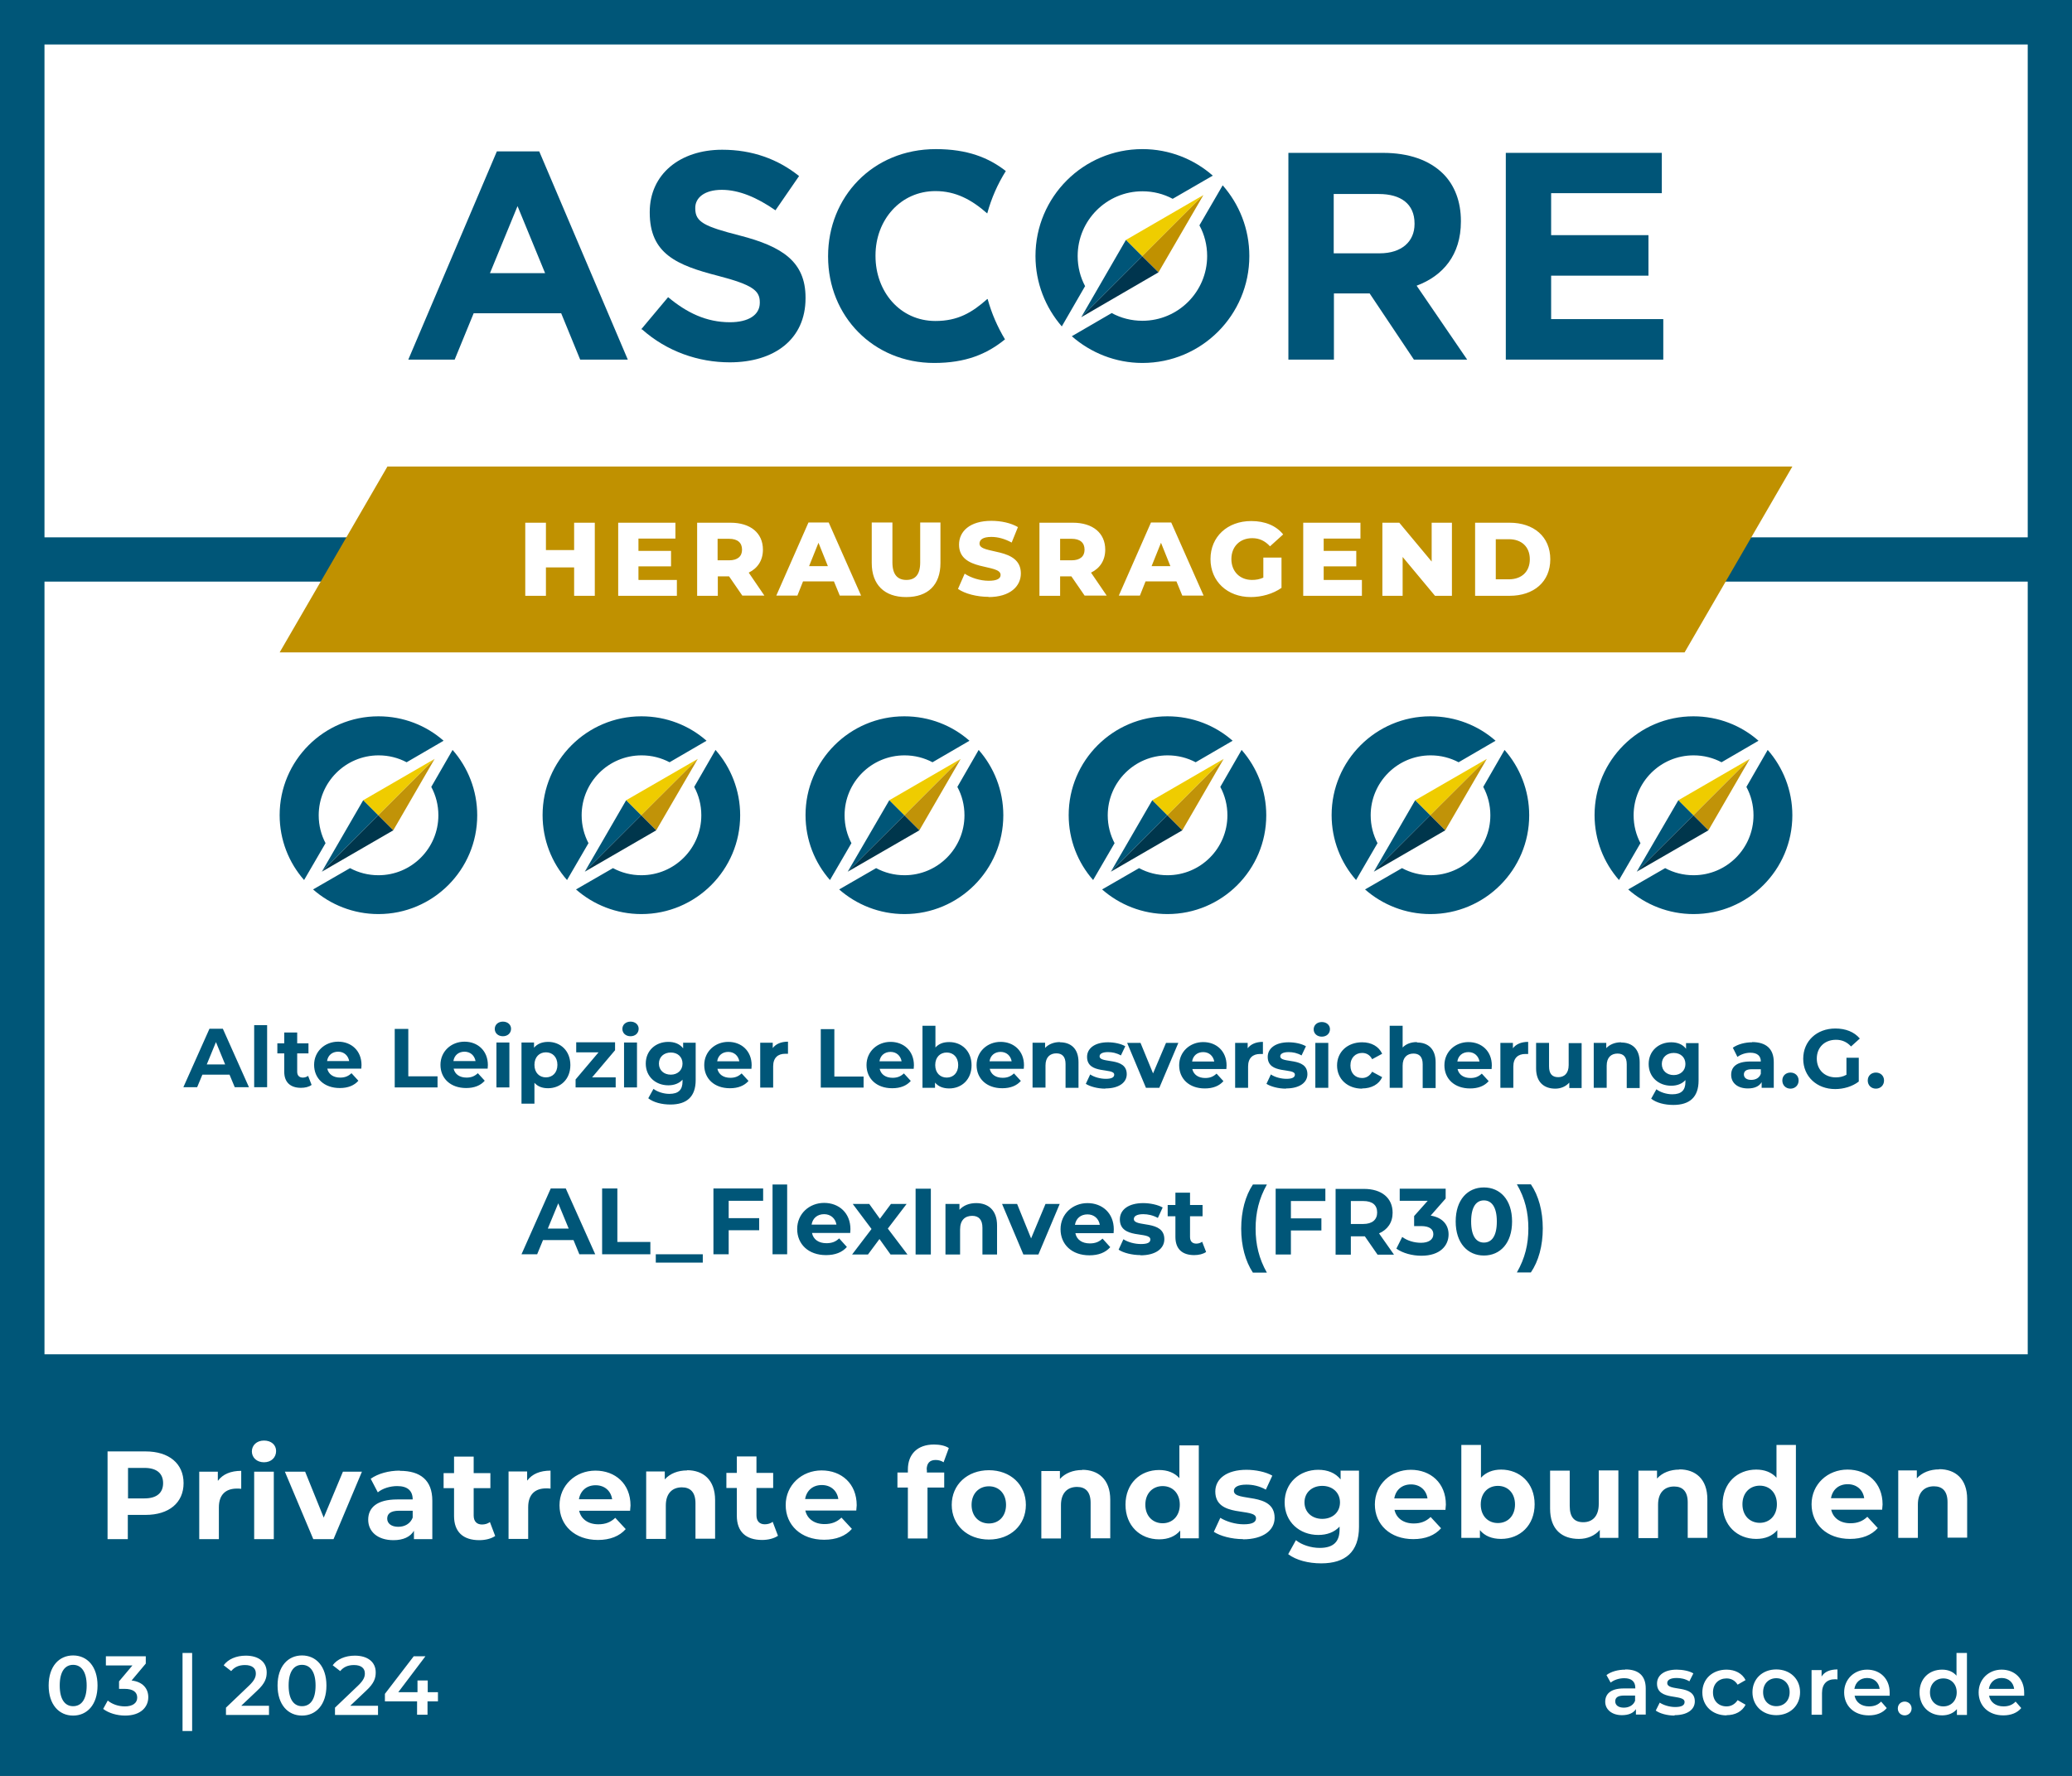
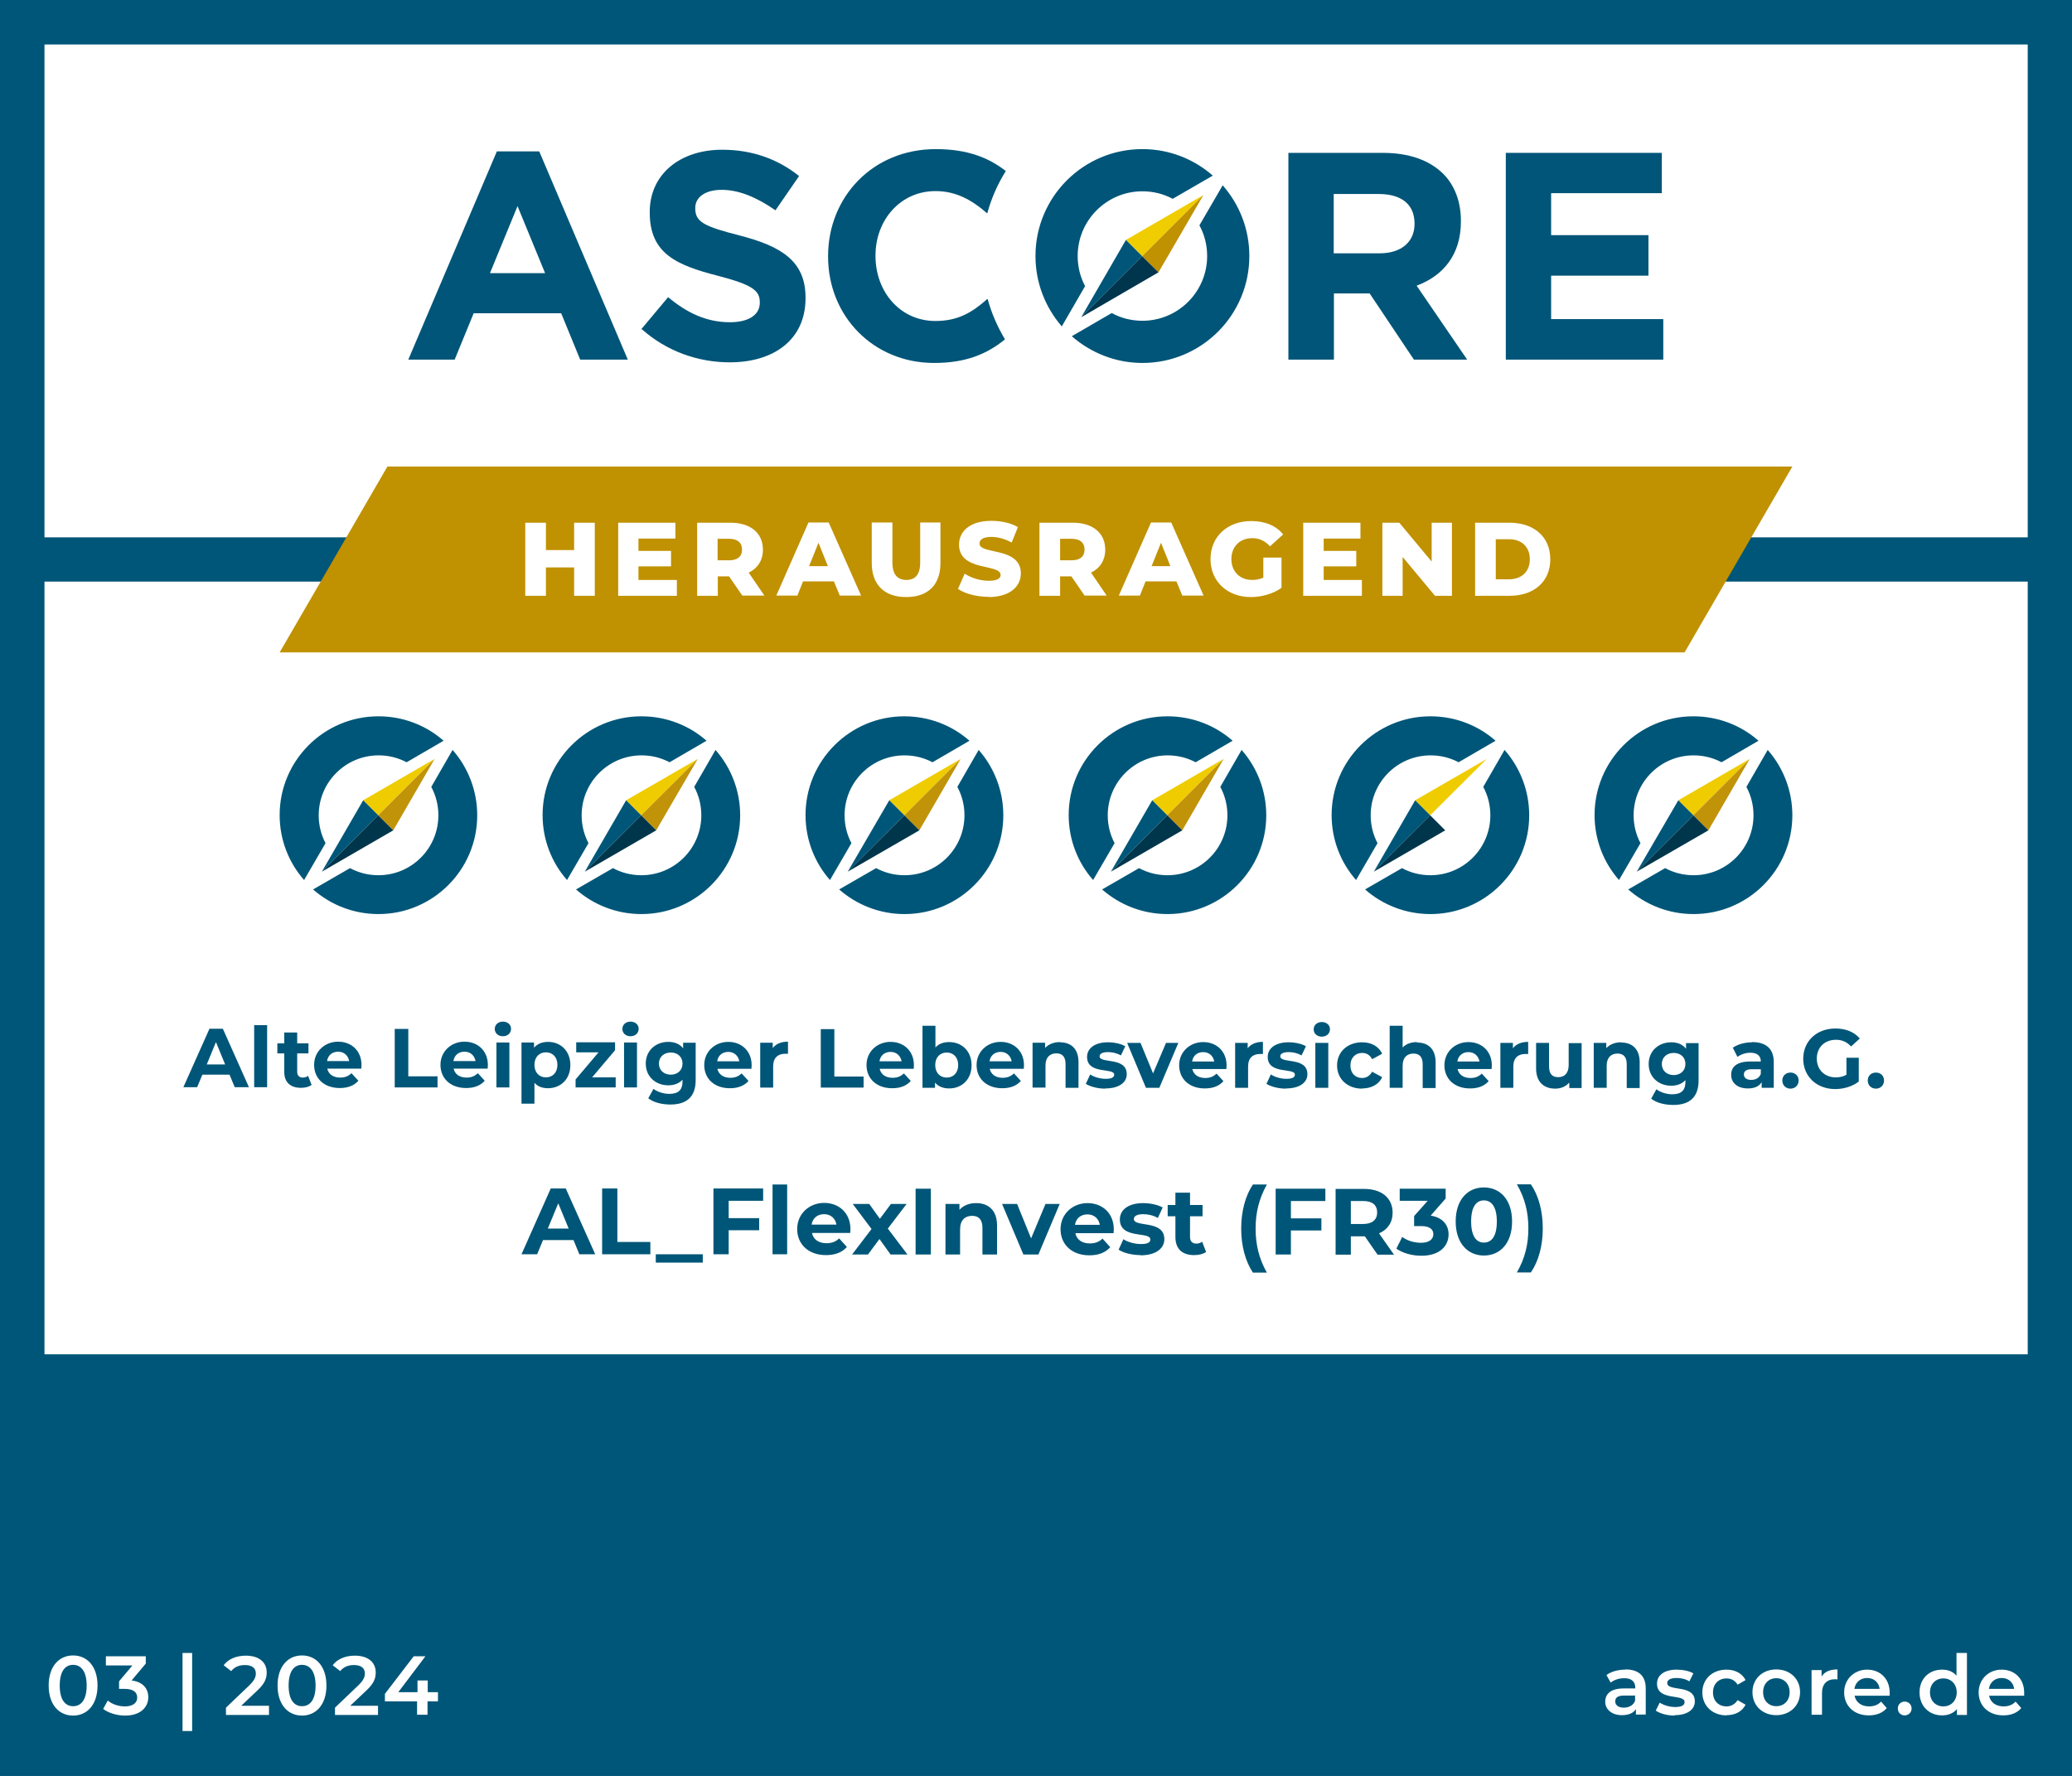
<svg xmlns="http://www.w3.org/2000/svg" id="Ebene_2" data-name="Ebene 2" viewBox="0 0 99.21 85.04">
  <rect x="0" y="0" width="99.21" height="85.04" fill="#808080" stroke="none" />
  <defs>
    <style>
      .cls-1 {
        fill: #fff;
      }

      .cls-2 {
        fill: #efcd00;
      }

      .cls-3 {
        fill: #00364c;
      }

      .cls-4 {
        fill: #005678;
      }

      .cls-5 {
        fill: #efcc00;
      }

      .cls-6 {
        fill: #c09100;
      }

      .cls-7, .cls-8 {
        fill: none;
      }

      .cls-9 {
        fill: #c19308;
      }

      .cls-8 {
        clip-path: url(#clippath);
      }

      .cls-10 {
        fill: #00354e;
      }

      .cls-11 {
        fill: #005578;
      }
    </style>
    <clipPath id="clippath">
      <rect class="cls-7" width="99.21" height="85.04" />
    </clipPath>
  </defs>
  <g id="Ebene_1-2" data-name="Ebene 1">
    <g>
      <g class="cls-8">
        <polygon class="cls-4" points="99.21 85.04 0 85.04 0 0 99.21 0 99.21 85.04 99.21 85.04" />
      </g>
      <polygon class="cls-1" points="2.13 25.73 2.13 2.13 97.09 2.13 97.09 25.73 2.13 25.73 2.13 25.73" />
      <polygon class="cls-1" points="2.13 64.85 2.13 27.85 97.09 27.85 97.09 64.85 2.13 64.85 2.13 64.85" />
      <polygon class="cls-6" points="13.39 31.24 18.55 22.34 85.82 22.34 80.66 31.24 13.39 31.24 13.39 31.24" />
      <path class="cls-11" d="m51.96,13.71c-.23-.43-.36-.92-.36-1.45,0-1.71,1.39-3.1,3.1-3.1.53,0,1.02.13,1.45.36l1.92-1.11c-.9-.79-2.08-1.27-3.37-1.27-2.83,0-5.12,2.29-5.12,5.12,0,1.29.48,2.47,1.26,3.37l1.11-1.92h0Z" />
      <path class="cls-11" d="m58.54,8.88l-1.11,1.91c.24.44.37.94.37,1.47,0,1.71-1.39,3.1-3.1,3.1-.53,0-1.03-.13-1.47-.37l-1.91,1.11c.9.79,2.09,1.28,3.38,1.28,2.83,0,5.12-2.29,5.12-5.12,0-1.3-.48-2.48-1.28-3.39h0Z" />
      <path class="cls-11" d="m23.81,7.25h2.01l4.24,9.97h-2.28l-.91-2.22h-4.19l-.91,2.22h-2.22l4.24-9.97h0Zm2.29,5.83l-1.32-3.21-1.32,3.21h2.63Z" />
      <path class="cls-11" d="m30.7,15.77l1.29-1.54c.89.74,1.82,1.2,2.96,1.2.89,0,1.43-.35,1.43-.93v-.03c0-.55-.34-.83-1.99-1.26-1.99-.51-3.28-1.06-3.28-3.03v-.03c0-1.8,1.44-2.98,3.47-2.98,1.44,0,2.67.45,3.68,1.26l-1.13,1.64c-.88-.61-1.74-.98-2.57-.98s-1.27.38-1.27.86v.03c0,.65.42.86,2.14,1.3,2.01.52,3.14,1.24,3.14,2.97v.03c0,1.97-1.5,3.07-3.63,3.07-1.5,0-3.01-.52-4.2-1.58h0Z" />
      <path class="cls-11" d="m61.68,7.32h4.53c1.26,0,2.23.35,2.89,1,.55.55.85,1.33.85,2.26v.03c0,1.6-.86,2.6-2.12,3.07l2.42,3.54h-2.55l-2.12-3.17h-1.71v3.17h-2.18V7.32h0Zm4.38,4.81c1.06,0,1.67-.57,1.67-1.4v-.03c0-.93-.65-1.41-1.71-1.41h-2.16v2.84h2.21Z" />
      <polygon class="cls-2" points="57.62 9.34 53.91 11.49 54.69 12.27 57.62 9.34 57.62 9.34" />
      <path class="cls-11" d="m47.27,14.32c-.73.65-1.41,1.05-2.48,1.05-1.7,0-2.87-1.41-2.87-3.11v-.03c0-1.7,1.2-3.08,2.87-3.08.97,0,1.73.41,2.48,1.07.2-.73.5-1.41.89-2.03-.82-.64-1.84-1.05-3.35-1.05-3.04,0-5.16,2.31-5.16,5.12v.03c0,2.84,2.16,5.09,5.08,5.09,1.5,0,2.52-.42,3.39-1.13-.36-.6-.64-1.24-.83-1.93h0Z" />
      <polygon class="cls-6" points="57.62 9.34 54.69 12.27 55.47 13.04 57.62 9.34 57.62 9.34" />
      <polygon class="cls-11" points="51.77 15.19 53.91 11.49 54.69 12.27 51.77 15.19 51.77 15.19" />
      <polygon class="cls-10" points="51.77 15.19 54.69 12.27 55.47 13.04 51.77 15.19 51.77 15.19" />
      <polygon class="cls-11" points="72.1 7.32 79.57 7.32 79.57 9.25 74.27 9.25 74.27 11.26 78.93 11.26 78.93 13.2 74.27 13.2 74.27 15.28 79.64 15.28 79.64 17.22 72.1 17.22 72.1 7.32 72.1 7.32" />
      <path class="cls-4" d="m15.59,40.38c-.21-.4-.33-.85-.33-1.34,0-1.58,1.28-2.87,2.87-2.87.49,0,.94.12,1.34.33l1.77-1.03c-.83-.73-1.92-1.17-3.12-1.17-2.61,0-4.73,2.12-4.73,4.73,0,1.19.44,2.28,1.17,3.11l1.03-1.77h0Z" />
      <path class="cls-4" d="m21.67,35.91l-1.02,1.77c.22.41.34.87.34,1.36,0,1.58-1.28,2.87-2.87,2.87-.49,0-.95-.12-1.36-.34l-1.77,1.02c.83.73,1.93,1.18,3.13,1.18,2.61,0,4.73-2.12,4.73-4.73,0-1.2-.45-2.3-1.18-3.13h0Z" />
      <polygon class="cls-5" points="20.81 36.34 17.39 38.32 18.11 39.04 20.81 36.34 20.81 36.34" />
      <polygon class="cls-9" points="20.81 36.34 18.11 39.04 18.83 39.76 20.81 36.34 20.81 36.34" />
      <polygon class="cls-4" points="15.41 41.74 17.39 38.32 18.11 39.04 15.41 41.74 15.41 41.74" />
      <polygon class="cls-3" points="15.41 41.74 18.11 39.04 18.83 39.76 15.41 41.74 15.41 41.74" />
      <path class="cls-4" d="m28.18,40.38c-.21-.4-.33-.85-.33-1.34,0-1.58,1.28-2.87,2.87-2.87.49,0,.94.12,1.34.33l1.77-1.03c-.83-.73-1.92-1.17-3.12-1.17-2.61,0-4.73,2.12-4.73,4.73,0,1.19.44,2.28,1.17,3.11l1.03-1.77h0Z" />
      <path class="cls-4" d="m34.26,35.91l-1.02,1.77c.22.41.34.87.34,1.36,0,1.58-1.28,2.87-2.87,2.87-.49,0-.95-.12-1.36-.34l-1.77,1.02c.83.73,1.93,1.18,3.13,1.18,2.61,0,4.73-2.12,4.73-4.73,0-1.2-.45-2.3-1.18-3.13h0Z" />
      <polygon class="cls-5" points="33.41 36.34 29.98 38.32 30.7 39.04 33.41 36.34 33.41 36.34" />
      <polygon class="cls-9" points="33.41 36.34 30.7 39.04 31.42 39.76 33.41 36.34 33.41 36.34" />
      <polygon class="cls-4" points="28 41.74 29.98 38.32 30.7 39.04 28 41.74 28 41.74" />
      <polygon class="cls-3" points="28 41.74 30.7 39.04 31.42 39.76 28 41.74 28 41.74" />
      <path class="cls-4" d="m40.77,40.38c-.21-.4-.33-.85-.33-1.34,0-1.58,1.28-2.87,2.87-2.87.49,0,.94.12,1.34.33l1.77-1.03c-.83-.73-1.92-1.17-3.12-1.17-2.61,0-4.73,2.12-4.73,4.73,0,1.19.44,2.28,1.17,3.11l1.03-1.77h0Z" />
      <path class="cls-4" d="m46.86,35.91l-1.02,1.77c.22.41.34.87.34,1.36,0,1.58-1.28,2.87-2.87,2.87-.49,0-.95-.12-1.36-.34l-1.77,1.02c.83.73,1.93,1.18,3.13,1.18,2.61,0,4.73-2.12,4.73-4.73,0-1.2-.45-2.3-1.18-3.13h0Z" />
      <polygon class="cls-5" points="46 36.34 42.58 38.32 43.3 39.04 46 36.34 46 36.34" />
      <polygon class="cls-9" points="46 36.34 43.3 39.04 44.02 39.76 46 36.34 46 36.34" />
      <polygon class="cls-4" points="40.59 41.74 42.58 38.32 43.3 39.04 40.59 41.74 40.59 41.74" />
      <polygon class="cls-3" points="40.59 41.74 43.3 39.04 44.02 39.76 40.59 41.74 40.59 41.74" />
      <path class="cls-4" d="m53.37,40.38c-.21-.4-.33-.85-.33-1.34,0-1.58,1.28-2.87,2.87-2.87.49,0,.94.12,1.34.33l1.77-1.03c-.83-.73-1.92-1.17-3.12-1.17-2.61,0-4.73,2.12-4.73,4.73,0,1.19.44,2.28,1.17,3.11l1.03-1.77h0Z" />
      <path class="cls-4" d="m59.45,35.91l-1.02,1.77c.22.41.34.87.34,1.36,0,1.58-1.28,2.87-2.87,2.87-.49,0-.95-.12-1.36-.34l-1.77,1.02c.83.73,1.93,1.18,3.13,1.18,2.61,0,4.73-2.12,4.73-4.73,0-1.2-.45-2.3-1.18-3.13h0Z" />
      <polygon class="cls-5" points="58.59 36.34 55.17 38.32 55.89 39.04 58.59 36.34 58.59 36.34" />
      <polygon class="cls-9" points="58.59 36.34 55.89 39.04 56.61 39.76 58.59 36.34 58.59 36.34" />
      <polygon class="cls-4" points="53.19 41.74 55.17 38.32 55.89 39.04 53.19 41.74 53.19 41.74" />
      <polygon class="cls-3" points="53.19 41.74 55.89 39.04 56.61 39.76 53.19 41.74 53.19 41.74" />
      <path class="cls-4" d="m65.96,40.38c-.21-.4-.33-.85-.33-1.34,0-1.58,1.28-2.87,2.87-2.87.49,0,.94.12,1.34.33l1.77-1.03c-.83-.73-1.92-1.17-3.12-1.17-2.61,0-4.73,2.12-4.73,4.73,0,1.19.44,2.28,1.17,3.11l1.03-1.77h0Z" />
      <path class="cls-4" d="m72.04,35.91l-1.02,1.77c.22.41.34.87.34,1.36,0,1.58-1.28,2.87-2.87,2.87-.49,0-.95-.12-1.36-.34l-1.77,1.02c.83.73,1.93,1.18,3.13,1.18,2.61,0,4.73-2.12,4.73-4.73,0-1.2-.45-2.3-1.18-3.13h0Z" />
      <polygon class="cls-5" points="71.19 36.34 67.76 38.32 68.48 39.04 71.19 36.34 71.19 36.34" />
-       <polygon class="cls-9" points="71.19 36.34 68.48 39.04 69.2 39.76 71.19 36.34 71.19 36.34" />
      <polygon class="cls-4" points="65.78 41.74 67.76 38.32 68.48 39.04 65.78 41.74 65.78 41.74" />
      <polygon class="cls-3" points="65.78 41.74 68.48 39.04 69.2 39.76 65.78 41.74 65.78 41.74" />
      <path class="cls-4" d="m78.55,40.38c-.21-.4-.33-.85-.33-1.34,0-1.58,1.28-2.87,2.87-2.87.49,0,.94.12,1.34.33l1.77-1.03c-.83-.73-1.92-1.17-3.12-1.17-2.61,0-4.73,2.12-4.73,4.73,0,1.19.44,2.28,1.17,3.11l1.03-1.77h0Z" />
      <path class="cls-4" d="m84.64,35.91l-1.02,1.77c.22.41.34.87.34,1.36,0,1.58-1.28,2.87-2.87,2.87-.49,0-.95-.12-1.36-.34l-1.77,1.02c.83.73,1.93,1.18,3.13,1.18,2.61,0,4.73-2.12,4.73-4.73,0-1.2-.45-2.3-1.18-3.13h0Z" />
      <polygon class="cls-5" points="83.78 36.34 80.36 38.32 81.08 39.04 83.78 36.34 83.78 36.34" />
      <polygon class="cls-9" points="83.78 36.34 81.08 39.04 81.8 39.76 83.78 36.34 83.78 36.34" />
      <polygon class="cls-4" points="78.37 41.74 80.36 38.32 81.08 39.04 78.37 41.74 78.37 41.74" />
      <polygon class="cls-3" points="78.37 41.74 81.08 39.04 81.8 39.76 78.37 41.74 78.37 41.74" />
      <path class="cls-1" d="m27.49,25.03v1.31h-1.35v-1.31h-.99v3.5h.99v-1.36h1.35v1.36h.99v-3.5h-.99Zm3.08,2.73v-.64h1.56v-.74h-1.56v-.59h1.77v-.76h-2.74v3.5h2.81v-.76h-1.83Zm4.97.76h1.06l-.75-1.1c.43-.21.68-.59.68-1.1,0-.8-.6-1.29-1.55-1.29h-1.6v3.5h.99v-.93h.54l.64.93h0Zm-.01-2.2c0,.32-.21.51-.62.51h-.55v-1.03h.55c.41,0,.62.19.62.52h0Zm4.67,2.2h1.03l-1.55-3.5h-.97l-1.54,3.5h1.01l.27-.68h1.48l.28.68h0Zm-1.46-1.41l.45-1.12.45,1.12h-.9Zm4.65,1.48c1.04,0,1.64-.58,1.64-1.63v-1.94h-.97v1.91c0,.6-.25.84-.66.84s-.67-.24-.67-.84v-1.91h-.99v1.94c0,1.04.61,1.63,1.64,1.63h0Zm3.94,0c1.04,0,1.55-.52,1.55-1.13,0-1.29-1.98-.89-1.98-1.43,0-.18.15-.32.57-.32.31,0,.64.09.97.27l.3-.74c-.34-.2-.81-.3-1.27-.3-1.04,0-1.55.51-1.55,1.14,0,1.3,1.99.9,1.99,1.45,0,.17-.16.28-.57.28s-.85-.14-1.15-.34l-.32.73c.33.23.9.38,1.47.38h0Zm4.6-.07h1.06l-.75-1.1c.43-.21.68-.59.68-1.1,0-.8-.6-1.29-1.55-1.29h-1.6v3.5h.99v-.93h.54l.64.93h0Zm0-2.2c0,.32-.21.51-.62.51h-.55v-1.03h.55c.41,0,.62.19.62.52h0Zm4.67,2.2h1.03l-1.55-3.5h-.97l-1.54,3.5h1.01l.27-.68h1.48l.28.68h0Zm-1.46-1.41l.45-1.12.45,1.12h-.9Zm5.35.55c-.18.08-.35.11-.54.11-.59,0-.99-.41-.99-1s.4-1,1-1c.34,0,.61.13.85.39l.63-.57c-.34-.42-.87-.64-1.53-.64-1.14,0-1.95.75-1.95,1.82s.81,1.82,1.93,1.82c.51,0,1.06-.15,1.47-.44v-1.45h-.87v.96h0Zm2.89.1v-.64h1.56v-.74h-1.56v-.59h1.76v-.76h-2.74v3.5h2.81v-.76h-1.83Zm5.17-2.73v1.86l-1.55-1.86h-.81v3.5h.97v-1.86l1.55,1.86h.81v-3.5h-.97Zm2.08,3.5h1.65c1.16,0,1.95-.67,1.95-1.75s-.79-1.75-1.95-1.75h-1.65v3.5h0Zm.99-.79v-1.92h.63c.6,0,1,.36,1,.96s-.4.96-1,.96h-.63Z" />
-       <path class="cls-1" d="m6.97,69.5h-1.82v4.2h.97v-1.16h.85c1.12,0,1.82-.58,1.82-1.52s-.7-1.52-1.82-1.52h0Zm-.05,2.25h-.79v-1.46h.79c.59,0,.89.27.89.73s-.3.73-.89.73h0Zm3.51-.85v-.43h-.89v3.23h.94v-1.52c0-.62.34-.9.86-.9.07,0,.13,0,.21.01v-.86c-.5,0-.88.16-1.11.47h0Zm2.21-.88c.35,0,.58-.23.58-.54,0-.29-.23-.5-.58-.5s-.58.23-.58.52.23.52.58.52h0Zm-.47,3.68h.94v-3.23h-.94v3.23h0Zm4.25-3.23l-.92,2.2-.89-2.2h-.97l1.36,3.23h.97l1.36-3.23h-.9Zm2.72-.05c-.52,0-1.04.14-1.39.39l.34.65c.23-.19.59-.3.93-.3.5,0,.74.23.74.64h-.74c-.98,0-1.39.4-1.39.97s.45.98,1.21.98c.47,0,.81-.16.98-.45v.4h.88v-1.84c0-.98-.57-1.43-1.55-1.43h0Zm-.07,2.69c-.33,0-.53-.16-.53-.39,0-.22.14-.38.58-.38h.64v.33c-.11.29-.38.44-.69.44h0Zm4.39-.23c-.1.08-.24.12-.38.12-.25,0-.4-.15-.4-.43v-1.31h.8v-.72h-.8v-.79h-.94v.79h-.5v.72h.5v1.33c0,.77.44,1.16,1.21,1.16.29,0,.57-.07.76-.2l-.25-.66h0Zm1.78-1.99v-.43h-.89v3.23h.94v-1.52c0-.62.34-.9.86-.9.07,0,.13,0,.21.01v-.86c-.5,0-.88.16-1.11.47h0Zm4.95,1.2c0-1.04-.73-1.67-1.68-1.67s-1.72.7-1.72,1.66.73,1.66,1.84,1.66c.58,0,1.03-.18,1.33-.52l-.5-.54c-.22.21-.47.31-.81.31-.49,0-.83-.25-.92-.65h2.44c0-.08.02-.18.02-.25h0Zm-1.67-.97c.42,0,.73.26.79.67h-1.59c.07-.41.37-.67.8-.67h0Zm4.38-.71c-.44,0-.82.15-1.07.43v-.38h-.89v3.23h.94v-1.6c0-.59.32-.87.77-.87.41,0,.65.24.65.76v1.7h.94v-1.85c0-.98-.58-1.43-1.34-1.43h0Zm4.1,2.46c-.1.08-.24.12-.38.12-.25,0-.4-.15-.4-.43v-1.31h.8v-.72h-.8v-.79h-.94v.79h-.5v.72h.5v1.33c0,.77.44,1.16,1.21,1.16.29,0,.57-.07.76-.2l-.25-.66h0Zm4.02-.79c0-1.04-.73-1.67-1.68-1.67s-1.72.7-1.72,1.66.73,1.66,1.84,1.66c.58,0,1.03-.18,1.33-.52l-.5-.54c-.22.21-.47.31-.81.31-.49,0-.83-.25-.92-.65h2.44c0-.08.02-.18.02-.25h0Zm-1.67-.97c.42,0,.73.26.79.67h-1.59c.07-.41.37-.67.8-.67h0Zm5.02-.73c0-.32.15-.47.43-.47.14,0,.28.04.38.11l.25-.68c-.17-.12-.45-.17-.71-.17-.8,0-1.25.47-1.25,1.2v.14h-.5v.72h.5v2.44h.94v-2.44h.8v-.72h-.83v-.14h0Zm2.98,3.34c1.03,0,1.77-.69,1.77-1.66s-.74-1.66-1.77-1.66-1.78.69-1.78,1.66.75,1.66,1.78,1.66h0Zm0-.77c-.47,0-.83-.34-.83-.89s.36-.89.83-.89.82.34.82.89-.35.89-.82.89h0Zm4.47-2.56c-.44,0-.82.15-1.07.43v-.38h-.89v3.23h.94v-1.6c0-.59.32-.87.77-.87.41,0,.65.24.65.76v1.7h.94v-1.85c0-.98-.58-1.43-1.34-1.43h0Zm4.65-1.18v1.57c-.23-.26-.57-.39-.97-.39-.91,0-1.61.65-1.61,1.66s.7,1.66,1.61,1.66c.43,0,.77-.14,1.01-.42v.37h.89v-4.45h-.94Zm-.8,3.73c-.47,0-.83-.34-.83-.89s.36-.89.83-.89.82.34.82.89-.36.89-.82.89h0Zm3.84.77c.97,0,1.52-.43,1.52-1.03,0-1.27-1.95-.74-1.95-1.29,0-.17.18-.3.6-.3.29,0,.61.06.93.24l.31-.67c-.31-.18-.8-.28-1.24-.28-.94,0-1.49.43-1.49,1.04,0,1.29,1.95.75,1.95,1.28,0,.18-.16.29-.59.29-.4,0-.83-.13-1.12-.31l-.31.67c.3.2.85.35,1.4.35h0Zm4.68-3.28v.41c-.25-.31-.62-.46-1.07-.46-.89,0-1.61.62-1.61,1.56s.72,1.56,1.61,1.56c.42,0,.77-.13,1.02-.4v.14c0,.58-.29.88-.95.88-.41,0-.86-.14-1.14-.37l-.37.67c.38.29.97.44,1.58.44,1.16,0,1.81-.55,1.81-1.75v-2.69h-.89Zm-.88,2.3c-.49,0-.85-.32-.85-.79s.36-.79.85-.79.85.32.85.79-.35.79-.85.79h0Zm5.92-.68c0-1.04-.73-1.67-1.68-1.67s-1.72.7-1.72,1.66.73,1.66,1.84,1.66c.58,0,1.03-.18,1.33-.52l-.5-.54c-.22.21-.47.31-.81.31-.49,0-.83-.25-.92-.65h2.44c0-.08.02-.18.02-.25h0Zm-1.67-.97c.42,0,.73.26.79.67h-1.59c.07-.41.37-.67.8-.67h0Zm4.32-.71c-.4,0-.73.13-.97.39v-1.57h-.94v4.45h.89v-.37c.23.28.58.42,1.01.42.91,0,1.61-.65,1.61-1.66s-.7-1.66-1.61-1.66h0Zm-.16,2.56c-.47,0-.82-.34-.82-.89s.35-.89.82-.89.82.34.82.89-.35.89-.82.89h0Zm4.83-2.51v1.6c0,.59-.31.87-.74.87s-.65-.24-.65-.78v-1.69h-.94v1.82c0,1,.57,1.45,1.38,1.45.4,0,.76-.15,1-.43v.38h.89v-3.23h-.94Zm3.86-.05c-.44,0-.82.15-1.07.43v-.38h-.89v3.23h.94v-1.6c0-.59.32-.87.77-.87.41,0,.65.24.65.76v1.7h.94v-1.85c0-.98-.58-1.43-1.34-1.43h0Zm4.65-1.18v1.57c-.23-.26-.57-.39-.97-.39-.91,0-1.61.65-1.61,1.66s.7,1.66,1.61,1.66c.43,0,.77-.14,1.01-.42v.37h.89v-4.45h-.94Zm-.8,3.73c-.47,0-.83-.34-.83-.89s.36-.89.83-.89.82.34.82.89-.36.89-.82.89h0Zm5.88-.88c0-1.04-.73-1.67-1.68-1.67s-1.72.7-1.72,1.66.73,1.66,1.84,1.66c.58,0,1.03-.18,1.33-.52l-.5-.54c-.22.21-.47.31-.81.31-.49,0-.83-.25-.92-.65h2.44c0-.08.02-.18.02-.25h0Zm-1.67-.97c.42,0,.73.26.79.67h-1.59c.07-.41.37-.67.8-.67h0Zm4.38-.71c-.44,0-.82.15-1.07.43v-.38h-.89v3.23h.94v-1.6c0-.59.32-.87.77-.87.41,0,.65.24.65.76v1.7h.94v-1.85c0-.98-.58-1.43-1.34-1.43h0Z" />
      <path class="cls-4" d="m11.24,52.06h.68l-1.25-2.8h-.64l-1.25,2.8h.66l.25-.6h1.3l.25.6h0Zm-1.34-1.09l.44-1.07.44,1.07h-.89Zm2.27,1.09h.62v-2.97h-.62v2.97h0Zm2.58-.54c-.07.05-.16.08-.25.08-.17,0-.27-.1-.27-.28v-.88h.54v-.48h-.54v-.52h-.62v.52h-.33v.48h.33v.88c0,.51.3.77.8.77.19,0,.38-.04.51-.14l-.17-.44h0Zm2.56-.52c0-.69-.49-1.12-1.12-1.12s-1.15.46-1.15,1.11.48,1.11,1.23,1.11c.39,0,.69-.12.89-.35l-.33-.36c-.15.14-.31.21-.54.21-.33,0-.56-.16-.62-.43h1.63c0-.05.01-.12.01-.17h0Zm-1.12-.64c.28,0,.48.18.53.45h-1.06c.04-.28.25-.45.53-.45h0Zm2.71,1.71h2.05v-.53h-1.4v-2.27h-.65v2.8h0Zm4.46-1.07c0-.69-.49-1.12-1.12-1.12s-1.15.46-1.15,1.11.48,1.11,1.23,1.11c.39,0,.69-.12.89-.35l-.33-.36c-.15.14-.31.21-.54.21-.33,0-.56-.16-.62-.43h1.63c0-.05.01-.12.01-.17h0Zm-1.12-.64c.28,0,.48.18.53.45h-1.06c.04-.28.25-.45.53-.45h0Zm1.84-.74c.23,0,.39-.15.39-.36,0-.19-.16-.34-.39-.34s-.39.15-.39.35.16.35.39.35h0Zm-.31,2.45h.62v-2.15h-.62v2.15h0Zm2.48-2.18c-.29,0-.52.09-.68.28v-.25h-.6v2.93h.62v-1c.16.18.38.26.65.26.6,0,1.07-.43,1.07-1.11s-.47-1.11-1.07-1.11h0Zm-.11,1.7c-.31,0-.55-.22-.55-.6s.24-.6.55-.6.55.22.55.6-.24.6-.55.6h0Zm2.21,0l1.1-1.3v-.38h-1.86v.48h1.07l-1.1,1.3v.38h1.92v-.48h-1.13Zm1.84-1.97c.23,0,.39-.15.39-.36,0-.19-.16-.34-.39-.34s-.39.15-.39.35.16.35.39.35h0Zm-.31,2.45h.62v-2.15h-.62v2.15h0Zm2.83-2.15v.28c-.16-.21-.41-.31-.71-.31-.6,0-1.08.41-1.08,1.04s.48,1.04,1.08,1.04c.28,0,.52-.09.68-.27v.09c0,.39-.19.59-.63.59-.28,0-.58-.1-.76-.24l-.25.45c.25.2.65.3,1.06.3.78,0,1.21-.37,1.21-1.17v-1.79h-.59Zm-.59,1.54c-.33,0-.57-.21-.57-.53s.24-.53.57-.53.56.21.56.53-.24.53-.56.53h0Zm3.87-.45c0-.69-.49-1.12-1.12-1.12s-1.15.46-1.15,1.11.48,1.11,1.23,1.11c.39,0,.69-.12.89-.35l-.33-.36c-.15.14-.31.21-.54.21-.33,0-.56-.16-.62-.43h1.63c0-.05.01-.12.01-.17h0Zm-1.12-.64c.28,0,.48.18.53.45h-1.06c.04-.28.25-.45.53-.45h0Zm2.13-.16v-.28h-.6v2.15h.62v-1.02c0-.41.23-.6.57-.6.05,0,.09,0,.14,0v-.58c-.33,0-.59.11-.74.32h0Zm2.3,1.87h2.05v-.53h-1.4v-2.27h-.65v2.8h0Zm4.46-1.07c0-.69-.49-1.12-1.12-1.12s-1.15.46-1.15,1.11.48,1.11,1.23,1.11c.39,0,.69-.12.89-.35l-.33-.36c-.15.14-.31.21-.54.21-.33,0-.56-.16-.62-.43h1.63c0-.05.01-.12.01-.17h0Zm-1.12-.64c.28,0,.48.18.53.45h-1.06c.04-.28.25-.45.53-.45h0Zm2.8-.47c-.27,0-.49.08-.65.26v-1.04h-.62v2.97h.6v-.25c.16.19.39.28.68.28.6,0,1.07-.43,1.07-1.11s-.47-1.11-1.07-1.11h0Zm-.11,1.7c-.31,0-.55-.22-.55-.6s.24-.6.55-.6.55.22.55.6-.24.6-.55.6h0Zm3.7-.59c0-.69-.49-1.12-1.12-1.12s-1.15.46-1.15,1.11.48,1.11,1.23,1.11c.39,0,.69-.12.89-.35l-.33-.36c-.15.14-.31.21-.54.21-.33,0-.56-.16-.62-.43h1.63c0-.05.01-.12.01-.17h0Zm-1.12-.64c.28,0,.48.18.53.45h-1.06c.04-.28.25-.45.53-.45h0Zm2.84-.47c-.29,0-.54.1-.71.28v-.25h-.6v2.15h.62v-1.06c0-.4.22-.58.52-.58.28,0,.44.16.44.51v1.14h.62v-1.23c0-.66-.38-.95-.89-.95h0Zm2.18,2.22c.64,0,1.02-.28,1.02-.68,0-.85-1.3-.49-1.3-.86,0-.11.12-.2.4-.2.2,0,.41.04.62.16l.21-.44c-.2-.12-.53-.19-.83-.19-.63,0-1,.29-1,.7,0,.86,1.3.5,1.3.85,0,.12-.11.2-.4.2-.26,0-.56-.08-.75-.21l-.21.45c.2.13.57.23.93.23h0Zm2.9-2.18l-.62,1.46-.6-1.46h-.64l.9,2.15h.64l.91-2.15h-.6Zm2.9,1.08c0-.69-.49-1.12-1.12-1.12s-1.15.46-1.15,1.11.48,1.11,1.23,1.11c.39,0,.69-.12.89-.35l-.33-.36c-.15.14-.31.21-.54.21-.33,0-.56-.16-.62-.43h1.63c0-.05.01-.12.01-.17h0Zm-1.12-.64c.28,0,.48.18.53.45h-1.06c.04-.28.25-.45.53-.45h0Zm2.13-.16v-.28h-.6v2.15h.62v-1.02c0-.41.23-.6.57-.6.05,0,.09,0,.14,0v-.58c-.33,0-.59.11-.74.32h0Zm1.84,1.9c.64,0,1.02-.28,1.02-.68,0-.85-1.3-.49-1.3-.86,0-.11.12-.2.4-.2.2,0,.41.04.62.16l.21-.44c-.2-.12-.53-.19-.83-.19-.63,0-1,.29-1,.7,0,.86,1.3.5,1.3.85,0,.12-.11.2-.4.2-.26,0-.56-.08-.75-.21l-.21.45c.2.13.57.23.93.23h0Zm1.71-2.48c.23,0,.39-.15.39-.36,0-.19-.16-.34-.39-.34s-.39.15-.39.35.16.35.39.35h0Zm-.31,2.45h.62v-2.15h-.62v2.15h0Zm2.24.03c.45,0,.81-.2.96-.54l-.48-.26c-.12.21-.29.3-.48.3-.32,0-.56-.22-.56-.6s.25-.6.56-.6c.2,0,.37.09.48.3l.48-.26c-.16-.35-.51-.55-.96-.55-.7,0-1.2.46-1.2,1.11s.5,1.11,1.2,1.11h0Zm2.62-2.22c-.28,0-.52.09-.68.26v-1.04h-.62v2.97h.62v-1.06c0-.4.22-.58.52-.58.28,0,.44.16.44.51v1.14h.62v-1.23c0-.66-.38-.95-.89-.95h0Zm3.59,1.12c0-.69-.49-1.12-1.12-1.12s-1.15.46-1.15,1.11.48,1.11,1.23,1.11c.39,0,.69-.12.89-.35l-.33-.36c-.15.14-.31.21-.54.21-.33,0-.56-.16-.62-.43h1.63c0-.05.01-.12.01-.17h0Zm-1.12-.64c.28,0,.48.18.53.45h-1.06c.04-.28.25-.45.53-.45h0Zm2.13-.16v-.28h-.6v2.15h.62v-1.02c0-.41.23-.6.57-.6.05,0,.09,0,.14,0v-.58c-.33,0-.59.11-.74.32h0Zm2.67-.28v1.06c0,.4-.21.58-.5.58s-.44-.16-.44-.52v-1.12h-.62v1.22c0,.66.38.97.92.97.26,0,.5-.1.67-.29v.26h.59v-2.15h-.62Zm2.51-.03c-.29,0-.54.1-.71.28v-.25h-.6v2.15h.62v-1.06c0-.4.22-.58.52-.58.28,0,.44.16.44.51v1.14h.62v-1.23c0-.66-.38-.95-.89-.95h0Zm3.11.03v.28c-.16-.21-.41-.31-.71-.31-.6,0-1.08.41-1.08,1.04s.48,1.04,1.08,1.04c.28,0,.52-.09.68-.27v.09c0,.39-.19.59-.63.59-.28,0-.58-.1-.76-.24l-.25.45c.25.2.65.3,1.06.3.78,0,1.21-.37,1.21-1.17v-1.79h-.59Zm-.59,1.54c-.33,0-.57-.21-.57-.53s.24-.53.57-.53.56.21.56.53-.24.53-.56.53h0Zm3.76-1.57c-.34,0-.69.09-.93.26l.22.44c.16-.12.39-.2.62-.2.34,0,.5.16.5.42h-.5c-.66,0-.92.26-.92.64s.3.65.8.65c.32,0,.54-.1.66-.3v.27h.58v-1.23c0-.65-.38-.96-1.04-.96h0Zm-.05,1.8c-.22,0-.35-.1-.35-.26,0-.14.09-.25.38-.25h.43v.22c-.07.2-.25.29-.46.29h0Zm1.88.42c.22,0,.39-.16.39-.39s-.17-.38-.39-.38-.39.15-.39.38.17.39.39.39h0Zm2.67-.66c-.16.09-.33.12-.5.12-.54,0-.91-.37-.91-.9s.37-.9.92-.9c.28,0,.52.1.72.32l.42-.38c-.27-.32-.68-.48-1.17-.48-.89,0-1.54.6-1.54,1.45s.65,1.45,1.53,1.45c.4,0,.82-.12,1.13-.36v-1.14h-.59v.82h0Zm1.42.66c.22,0,.39-.16.39-.39s-.17-.38-.39-.38-.39.15-.39.38.17.39.39.39h0Z" />
      <path class="cls-4" d="m27.74,60.06h.76l-1.41-3.15h-.72l-1.4,3.15h.75l.28-.68h1.46l.28.68h0Zm-1.51-1.23l.5-1.21.5,1.21h-1Zm2.6,1.23h2.31v-.59h-1.58v-2.56h-.73v3.15h0Zm2.57.4h2.25v-.4h-2.25v.4h0Zm5.14-2.97v-.58h-2.38v3.15h.73v-1.15h1.46v-.58h-1.46v-.83h1.65Zm.45,2.57h.7v-3.34h-.7v3.34h0Zm3.73-1.2c0-.78-.55-1.26-1.26-1.26s-1.29.52-1.29,1.25.54,1.25,1.38,1.25c.44,0,.77-.13,1-.39l-.37-.41c-.17.16-.35.23-.61.23-.37,0-.63-.18-.69-.49h1.83c0-.06.01-.13.01-.19h0Zm-1.26-.72c.31,0,.54.2.59.5h-1.19c.05-.31.28-.5.6-.5h0Zm3.99,1.93l-.94-1.24.9-1.18h-.75l-.53.71-.51-.71h-.79l.9,1.2-.93,1.22h.76l.55-.74.53.74h.8Zm.39,0h.73v-3.15h-.73v3.15h0Zm2.9-2.46c-.33,0-.61.11-.8.32v-.28h-.67v2.42h.7v-1.2c0-.45.24-.65.58-.65.31,0,.49.18.49.57v1.28h.7v-1.39c0-.74-.43-1.07-1-1.07h0Zm3.32.04l-.69,1.65-.67-1.65h-.72l1.02,2.42h.72l1.02-2.42h-.67Zm3.27,1.22c0-.78-.55-1.26-1.26-1.26s-1.29.52-1.29,1.25.54,1.25,1.38,1.25c.44,0,.77-.13,1-.39l-.37-.41c-.17.16-.35.23-.61.23-.37,0-.63-.18-.69-.49h1.83c0-.06.01-.13.01-.19h0Zm-1.26-.72c.31,0,.54.2.59.5h-1.19c.05-.31.28-.5.6-.5h0Zm2.54,1.96c.72,0,1.14-.32,1.14-.77,0-.95-1.46-.55-1.46-.97,0-.13.14-.23.45-.23.22,0,.46.05.7.18l.23-.5c-.23-.13-.6-.21-.93-.21-.71,0-1.12.32-1.12.78,0,.97,1.46.56,1.46.96,0,.14-.12.22-.45.22-.3,0-.63-.09-.84-.23l-.23.5c.22.15.64.26,1.05.26h0Zm2.95-.65c-.08.06-.18.09-.28.09-.19,0-.3-.11-.3-.32v-.99h.6v-.54h-.6v-.59h-.7v.59h-.37v.54h.37v.99c0,.58.33.87.9.87.22,0,.43-.05.57-.15l-.19-.49h0Zm2.43,1.48h.67c-.38-.67-.54-1.35-.54-2.11s.16-1.43.54-2.11h-.67c-.36.54-.56,1.28-.56,2.11s.2,1.56.56,2.11h0Zm3.47-3.44v-.58h-2.38v3.15h.73v-1.15h1.46v-.58h-1.46v-.83h1.65Zm3.28,2.57l-.71-1.01c.41-.18.65-.52.65-.99,0-.71-.53-1.14-1.37-1.14h-1.36v3.15h.73v-.88h.67l.61.88h.78Zm-.8-2.01c0,.34-.23.55-.67.55h-.59v-1.1h.59c.45,0,.67.2.67.55h0Zm2.57.14l.71-.81v-.47h-2.2v.58h1.34l-.65.73v.48h.33c.41,0,.59.15.59.39,0,.26-.23.41-.59.41-.33,0-.66-.1-.9-.28l-.28.56c.31.22.76.34,1.2.34.9,0,1.3-.49,1.3-1.02,0-.46-.29-.81-.85-.9h0Zm2.54,1.92c.78,0,1.35-.59,1.35-1.63s-.57-1.63-1.35-1.63-1.35.59-1.35,1.63.58,1.63,1.35,1.63h0Zm0-.62c-.36,0-.61-.3-.61-1.01s.25-1.01.61-1.01.62.3.62,1.01-.25,1.01-.62,1.01h0Zm2.25,1.43c.37-.54.57-1.28.57-2.11s-.2-1.57-.57-2.11h-.67c.39.67.55,1.35.55,2.11s-.16,1.43-.55,2.11h.67Z" />
      <path class="cls-1" d="m3.5,82.15c.67,0,1.17-.52,1.17-1.44s-.5-1.44-1.17-1.44-1.17.52-1.17,1.44.5,1.44,1.17,1.44h0Zm0-.45c-.38,0-.64-.31-.64-.99s.26-.99.64-.99.65.31.65.99-.26.99-.65.99h0Zm2.8-1.23l.68-.81v-.35h-1.91v.44h1.27l-.64.76v.36h.26c.42,0,.61.16.61.42s-.22.42-.59.42c-.32,0-.62-.11-.82-.28l-.22.4c.26.2.66.32,1.05.32.75,0,1.11-.41,1.11-.88,0-.42-.27-.74-.8-.8h0Zm2.44,2.42h.46v-3.74h-.46v3.74h0Zm2.82-1.22l.75-.71c.39-.36.46-.61.46-.88,0-.5-.39-.8-1-.8-.46,0-.85.17-1.06.46l.36.28c.16-.2.38-.29.66-.29.34,0,.52.15.52.4,0,.16-.05.32-.32.58l-1.11,1.06v.35h2.06v-.44h-1.32Zm2.9.48c.67,0,1.17-.52,1.17-1.44s-.5-1.44-1.17-1.44-1.17.52-1.17,1.44.5,1.44,1.17,1.44h0Zm0-.45c-.38,0-.64-.31-.64-.99s.26-.99.64-.99.65.31.65.99-.26.99-.65.99h0Zm2.32-.03l.75-.71c.39-.36.46-.61.46-.88,0-.5-.39-.8-1-.8-.46,0-.85.17-1.06.46l.36.28c.16-.2.38-.29.66-.29.34,0,.52.15.52.4,0,.16-.05.32-.32.58l-1.11,1.06v.35h2.06v-.44h-1.32Zm4.2-.64h-.5v-.56h-.49v.56h-.92l1.3-1.72h-.56l-1.38,1.8v.36h1.54v.64h.5v-.64h.5v-.44h0Z" />
      <path class="cls-1" d="m77.82,79.95c-.34,0-.68.09-.9.26l.2.36c.16-.13.41-.21.65-.21.36,0,.53.17.53.46v.03h-.55c-.65,0-.89.28-.89.64s.31.64.8.64c.32,0,.55-.1.67-.29v.26h.47v-1.25c0-.62-.36-.91-.97-.91h0Zm-.07,1.82c-.26,0-.41-.12-.41-.3,0-.16.09-.28.43-.28h.52v.25c-.08.22-.3.33-.54.33h0Zm2.43.36c.6,0,.97-.26.97-.66,0-.84-1.32-.45-1.32-.88,0-.14.14-.24.45-.24.2,0,.41.04.61.16l.19-.38c-.19-.12-.52-.18-.8-.18-.58,0-.94.26-.94.67,0,.85,1.32.47,1.32.88,0,.15-.13.24-.45.24-.27,0-.56-.09-.74-.21l-.19.38c.19.14.55.24.9.24h0Zm2.49,0c.42,0,.75-.18.91-.5l-.38-.22c-.13.2-.32.3-.53.3-.37,0-.65-.25-.65-.67s.28-.67.65-.67c.21,0,.4.09.53.3l.38-.22c-.16-.32-.5-.5-.91-.5-.68,0-1.16.45-1.16,1.09s.48,1.1,1.16,1.1h0Zm2.38,0c.66,0,1.14-.46,1.14-1.1s-.48-1.09-1.14-1.09-1.14.45-1.14,1.09.48,1.1,1.14,1.1h0Zm0-.43c-.36,0-.63-.26-.63-.67s.27-.67.63-.67.64.26.64.67-.27.67-.64.67h0Zm2.17-1.42v-.31h-.48v2.14h.5v-1.04c0-.44.24-.66.62-.66.04,0,.07,0,.12.01v-.48c-.36,0-.62.11-.76.34h0Zm3.26.77c0-.67-.46-1.1-1.08-1.1s-1.1.46-1.1,1.09.46,1.1,1.18,1.1c.37,0,.67-.12.86-.35l-.27-.31c-.15.16-.34.23-.58.23-.37,0-.63-.2-.69-.51h1.68s0-.11,0-.15h0Zm-1.08-.7c.33,0,.56.21.6.52h-1.21c.05-.31.28-.52.61-.52h0Zm1.8,1.79c.18,0,.33-.14.33-.33s-.15-.33-.33-.33-.33.13-.33.33.15.33.33.33h0Zm2.48-3v1.1c-.17-.2-.41-.29-.69-.29-.62,0-1.08.43-1.08,1.09s.46,1.1,1.08,1.1c.29,0,.54-.1.71-.3v.28h.48v-2.97h-.5Zm-.63,2.57c-.36,0-.64-.26-.64-.67s.28-.67.64-.67.64.26.64.67-.28.67-.64.67h0Zm3.87-.66c0-.67-.46-1.1-1.08-1.1s-1.1.46-1.1,1.09.46,1.1,1.18,1.1c.37,0,.67-.12.86-.35l-.27-.31c-.15.16-.34.23-.58.23-.37,0-.63-.2-.69-.51h1.68s0-.11,0-.15h0Zm-1.08-.7c.33,0,.56.21.6.52h-1.21c.05-.31.28-.52.61-.52h0Z" />
    </g>
  </g>
</svg>